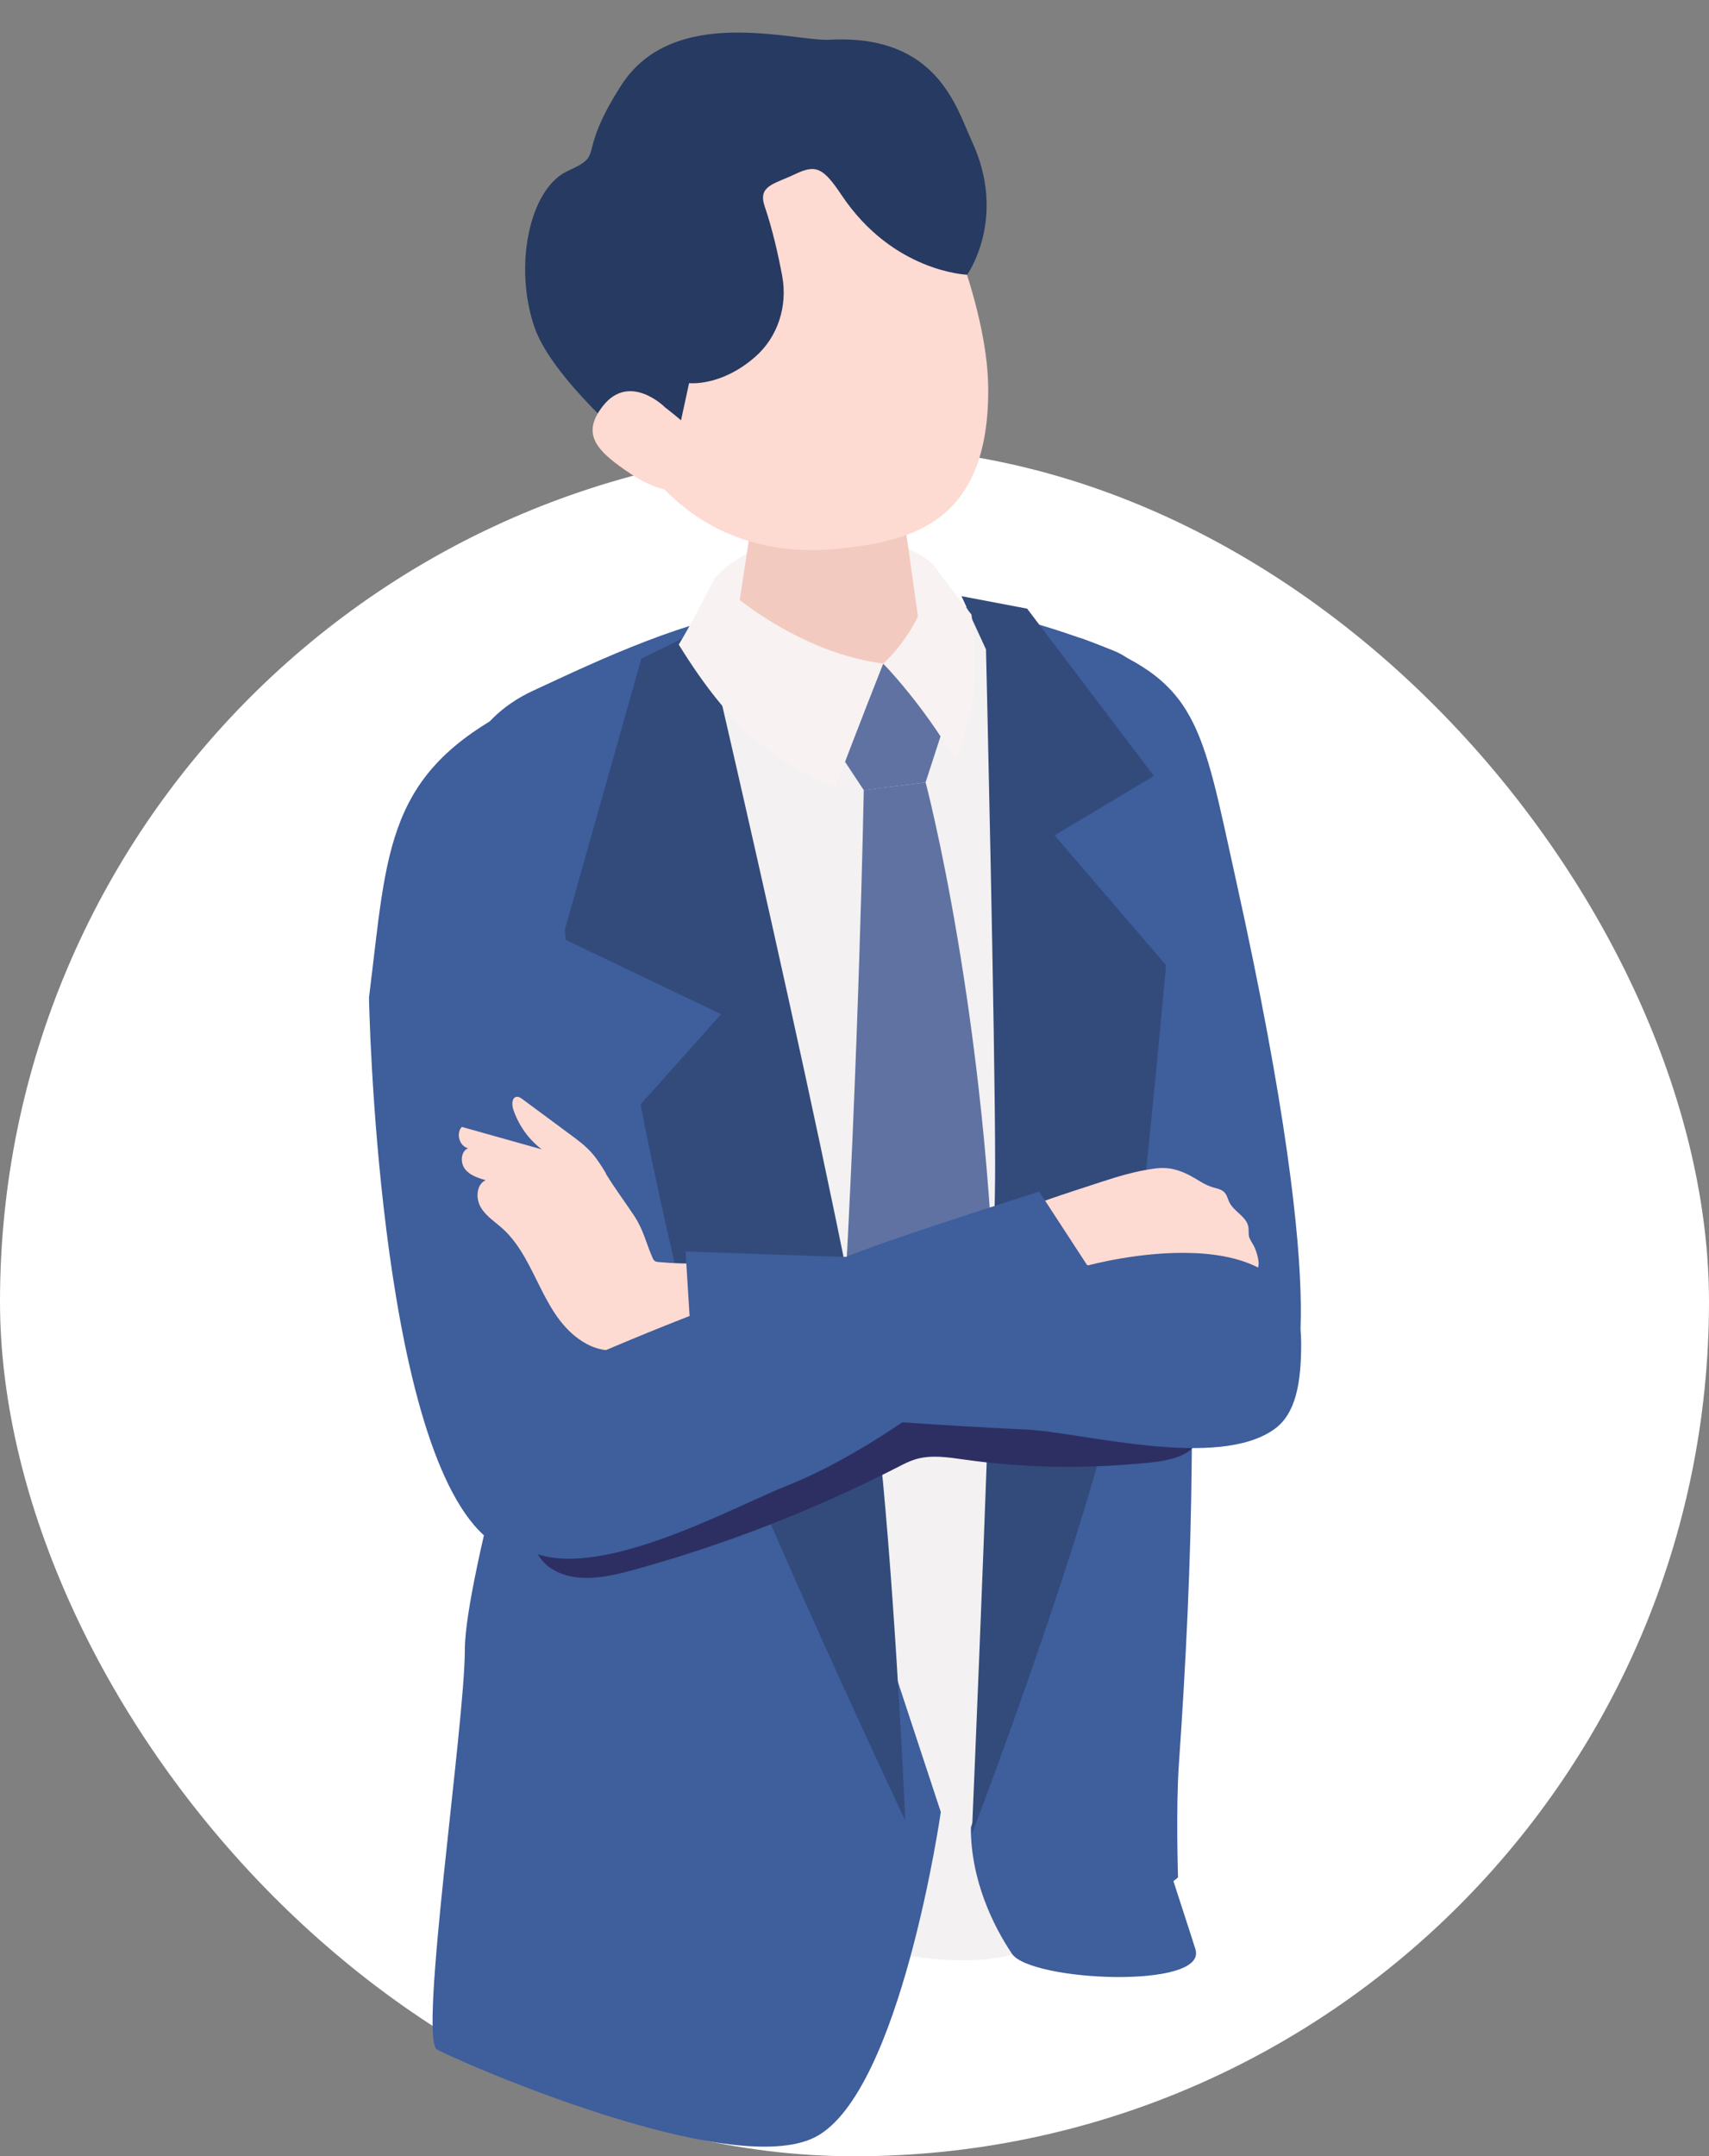
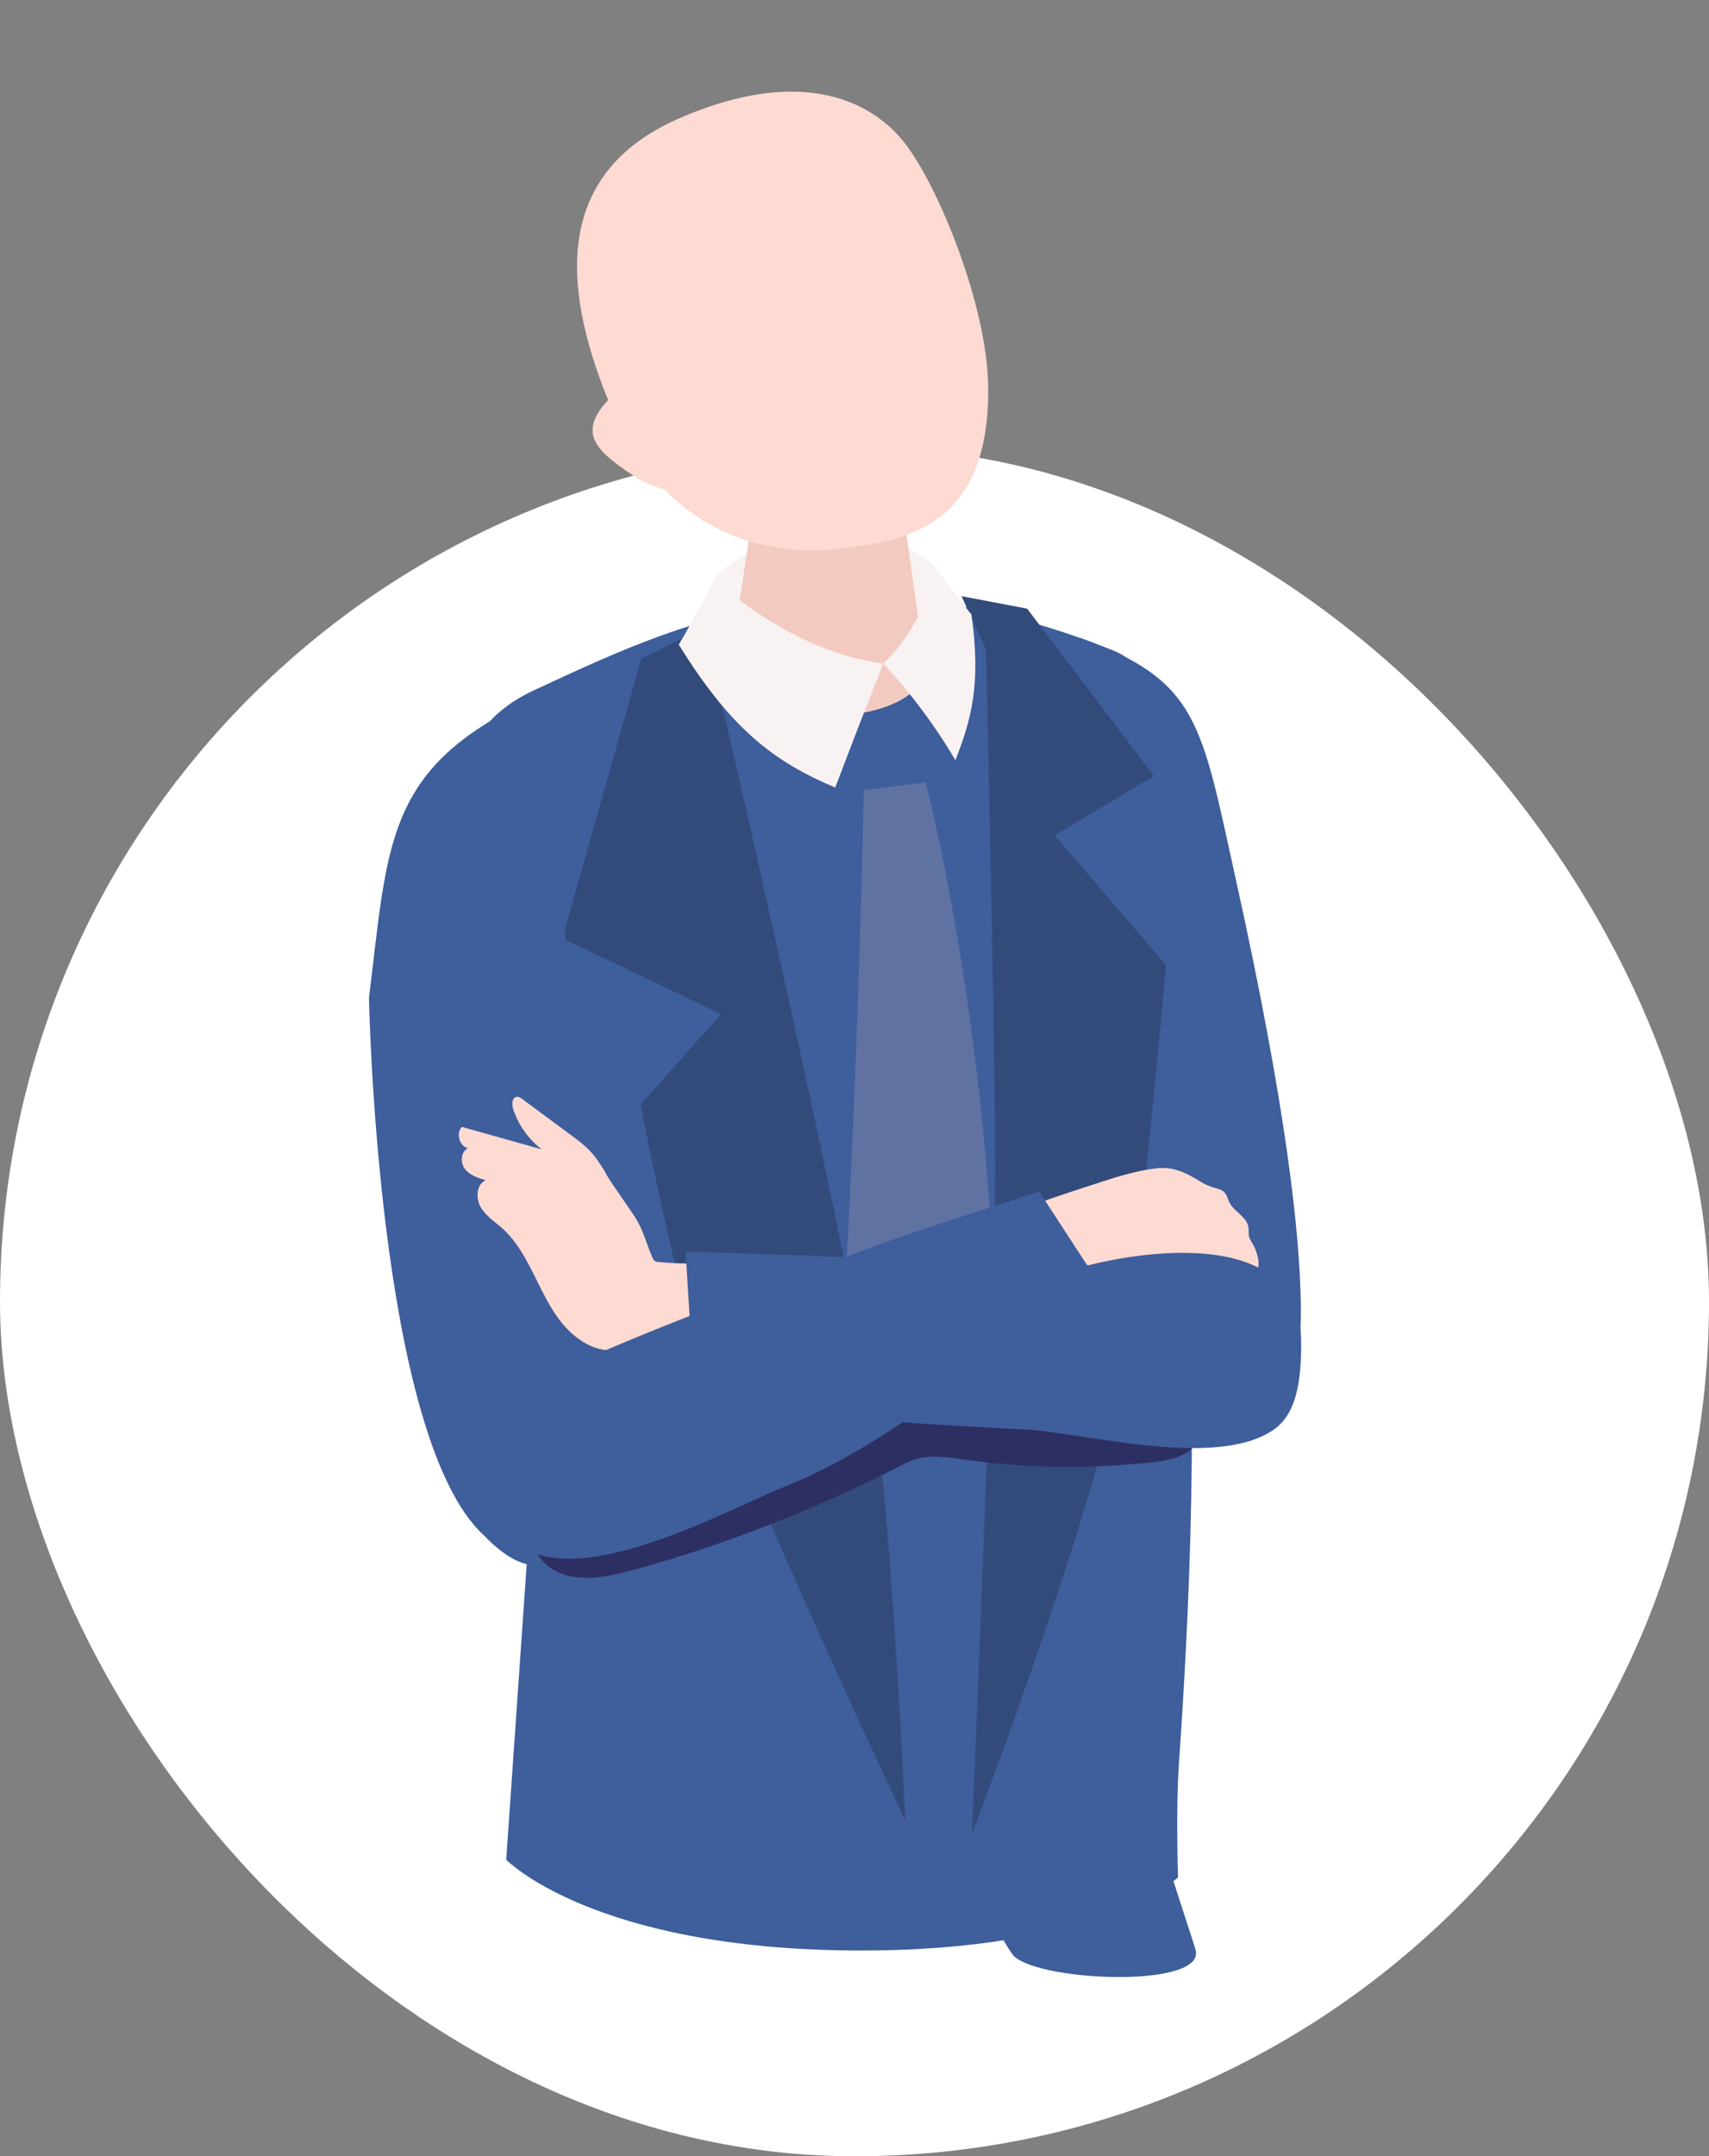
<svg xmlns="http://www.w3.org/2000/svg" width="88" height="111" viewBox="0 0 88 111" fill="none">
  <rect x="0" y="0" width="88" height="111" fill="#808080" stroke="none" />
  <rect y="23" width="88" height="88" rx="44" fill="white" />
  <g clip-path="url(#clip0_346_3602)">
    <path d="M66.42 71.349C66.42 71.349 68.843 68.779 63.64 45.289C61.852 37.214 61.731 35.031 55.608 32.832C50.3 39.334 59.485 71.938 59.485 71.938L66.425 71.354L66.42 71.349Z" fill="#3E5E9C" />
    <path d="M26.066 95.737L27.29 78.078L23.533 43.132C23.04 40.114 24.218 37.059 27.426 35.567C34.799 32.146 43.431 27.899 57.36 33.503C59.269 34.272 59.979 36.625 60.639 38.612C61.43 40.986 61.812 43.545 61.727 46.069L61.571 50.398C61.5 58.66 61.435 66.916 61.364 75.178C61.319 80.416 61.067 85.576 60.704 90.799C60.543 93.095 60.659 96.645 60.659 96.645C60.659 96.645 56.469 100.474 44.045 100.407C30.513 100.335 26.071 95.737 26.071 95.737H26.066Z" fill="#3E5E9C" />
-     <path d="M45.307 30.513C39.989 31.328 36.912 34.526 36.074 37.82C35.234 41.107 39.233 65.139 39.939 71.491C40.646 77.842 45.31 100.408 45.31 100.408C45.31 100.408 50.001 101.54 52.697 100.408C53.358 95.523 50.652 95.523 50.652 95.523C50.652 95.523 52.197 71.361 52.243 60.812C52.286 50.264 52.376 38.804 51.229 34.267C50.081 29.729 47.518 30.18 45.31 30.521L45.307 30.513Z" fill="#F3F1F1" />
-     <path d="M48.444 93.278C48.444 93.278 46.377 107.702 42.001 110C37.624 112.298 23.459 106.047 22.5 105.5C21.542 104.953 23.935 88.77 23.935 84.943C23.935 81.117 28.095 67.133 28.095 67.133H39.824L48.444 93.278Z" fill="#3E5E9C" />
    <path d="M49.99 94.07C49.99 96.803 51.149 99.148 52.107 100.574C53.066 102 62.197 102.42 61.556 100.345C60.914 98.269 58.934 92.604 58.934 91.067C58.934 89.538 59.074 67.926 59.074 67.926L49.99 94.07Z" fill="#3E5E9C" />
    <path d="M36.26 32.31C36.26 32.31 44.732 68.423 45.469 76.317C46.206 84.212 46.612 93.713 46.612 93.713C46.612 93.713 36.524 72.328 35.198 66.926C33.872 61.525 32.986 56.854 32.986 56.854L37.131 52.208L28.96 48.302L33.023 33.91L36.253 32.318L36.26 32.31Z" fill="#324B7B" />
    <path d="M50.771 33.423C50.771 33.423 51.242 53.388 51.242 59.995C51.242 66.595 50.044 94.411 50.044 94.411C50.044 94.411 57.134 75.935 58.077 68.528C59.02 61.12 60.041 49.688 60.041 49.688L54.304 43.002L59.415 39.943L52.889 31.332L49.51 30.69L50.771 33.431V33.423Z" fill="#324B7B" />
    <path d="M48.099 29.127C46.412 27.28 39.87 26.428 36.783 29.777C36.561 31.413 36.234 32.476 36.234 32.476L41.89 34.556L47.958 33.679C47.958 33.679 48.255 30.397 48.099 29.127Z" fill="#F8F2F2" />
    <path d="M42.539 23.518C40.107 23.518 38.812 24.922 38.812 26.134L37.579 34.277C37.69 35.686 40.031 36.832 42.806 36.832C45.581 36.832 47.736 35.686 47.626 34.277L46.427 25.763C46.326 24.524 44.977 23.513 42.544 23.513L42.539 23.518Z" fill="#F3CAC0" />
    <path d="M35.031 6.066C28.645 8.821 28.861 14.498 31.268 20.484C34.406 28.276 40.369 28.56 43.244 28.24C46.749 27.853 50.975 27.042 50.884 19.895C50.829 15.648 48.225 9.322 46.447 7.191C44.901 5.338 41.416 3.31 35.031 6.066Z" fill="#FDDAD2" />
-     <path d="M48.684 37.121L45.481 34.159L43.008 38.452L44.478 40.676L47.661 40.274L48.684 37.121Z" fill="#6072A2" />
    <path d="M47.661 40.274L44.478 40.671C44.478 40.671 44.221 54.542 43.37 68.976C43.29 70.297 47.837 73.403 47.837 73.403C47.837 73.403 51.312 70.018 51.282 68.718C50.859 52.318 47.661 40.269 47.661 40.269V40.274Z" fill="#6072A2" />
    <path d="M45.48 34.159C45.48 34.159 44.161 37.487 43.008 40.542C39.8 39.19 37.609 37.477 34.95 33.183C35.715 31.934 36.783 29.783 36.783 29.783C36.783 29.783 40.52 33.498 45.48 34.164V34.159Z" fill="#F8F2F2" />
    <path d="M45.48 34.158C45.48 34.158 47.625 32.322 48.099 29.127C48.099 29.127 49.333 30.784 50.022 31.635C50.546 35.335 49.962 37.151 49.197 39.138C47.484 36.202 45.475 34.158 45.475 34.158" fill="#F8F2F2" />
    <path d="M31.435 75.32L29.601 62.744C30.342 47.733 26.887 36.236 26.887 36.236C19.801 39.688 19.967 43.636 19 51.355C19 51.355 19.413 74.015 24.913 79.031C29.712 84.077 31.43 75.32 31.43 75.32H31.435Z" fill="#3E5E9C" />
    <path d="M31.203 60.404C30.982 60.038 30.755 59.672 30.473 59.352C30.146 58.98 29.748 58.686 29.355 58.397C28.539 57.793 27.724 57.189 26.908 56.586C26.817 56.519 26.711 56.446 26.601 56.462C26.354 56.498 26.349 56.859 26.424 57.096C26.696 57.917 27.215 58.65 27.895 59.166C26.525 58.779 25.15 58.397 23.78 58.01C23.463 58.34 23.659 59.011 24.103 59.109C23.725 59.264 23.69 59.847 23.941 60.177C24.193 60.507 24.611 60.636 25.004 60.755C24.521 60.977 24.485 61.705 24.767 62.169C25.044 62.628 25.523 62.917 25.916 63.279C27.708 64.94 27.925 67.959 30.236 69.198C31.747 70.002 33.48 69.115 35.071 69.259C35.313 69.28 35.932 69.559 36.134 69.471C36.496 69.326 36.391 68.62 36.396 68.263C36.411 67.185 36.29 66.112 36.194 65.038C35.434 65.059 34.678 65.038 33.918 64.966C33.847 64.961 33.777 64.951 33.721 64.914C33.656 64.873 33.621 64.796 33.59 64.723C33.253 63.944 33.132 63.304 32.649 62.577C32.17 61.854 31.647 61.158 31.193 60.414L31.203 60.404Z" fill="#FDDAD2" />
    <path d="M61.379 60.574C61.525 60.652 61.666 60.734 61.807 60.822C62.059 60.977 62.235 61.054 62.507 61.137C62.739 61.204 62.965 61.24 63.111 61.457C63.197 61.586 63.227 61.741 63.298 61.88C63.534 62.38 64.204 62.628 64.285 63.18C64.305 63.325 64.285 63.48 64.31 63.624C64.345 63.8 64.456 63.944 64.541 64.094C64.677 64.336 64.944 65.085 64.728 65.348C64.562 65.549 63.806 65.306 63.534 65.265C62.577 65.121 61.611 65.002 60.644 64.945C58.75 64.842 56.811 64.997 55.064 65.802C54.802 65.915 53.573 62.375 53.492 61.937C53.482 61.88 57.078 60.719 57.415 60.616C58.08 60.414 58.755 60.249 59.44 60.156C60.175 60.053 60.724 60.213 61.379 60.569V60.574Z" fill="#FDDAD2" />
    <path d="M36.522 21.758C36.522 21.758 35.514 19.581 33.767 20.659C32.276 21.583 32.739 22.625 33.943 24.282C35.152 25.938 36.612 26.356 37.71 25.83C38.808 25.303 36.517 21.758 36.517 21.758H36.522Z" fill="#FDDAD2" />
    <path d="M58.408 75.359C55.497 75.617 52.561 75.544 49.665 75.137C48.819 75.018 47.943 74.874 47.122 75.126C46.809 75.225 46.512 75.374 46.22 75.529C41.859 77.758 37.276 79.539 32.572 80.829C31.213 81.2 29.682 81.515 28.463 80.793C27.839 80.421 27.335 79.668 27.557 78.961C27.788 78.223 28.639 77.929 29.375 77.758C31.374 77.294 33.398 76.953 35.357 76.344C39.875 74.93 44.009 72.072 48.713 71.669C50.123 71.55 51.538 71.654 52.949 71.762C55.305 71.943 57.667 72.118 59.974 72.639C60.689 72.799 62.175 73.475 61.454 74.466C60.91 75.214 59.208 75.292 58.408 75.364V75.359Z" fill="#2D2F62" />
    <path d="M35.796 72.361L35.302 64.424L56.066 65.131C56.066 65.131 66.949 62.154 66.999 69.068C67.015 71.236 66.702 72.784 65.635 73.558C62.704 75.689 55.694 73.723 52.823 73.589C44.544 73.202 35.796 72.356 35.796 72.356V72.361Z" fill="#3E5E9C" />
    <path d="M55.991 65.147L53.508 61.338C53.508 61.338 46.881 63.454 44.831 64.223C39.845 66.096 35.6 67.608 30.705 69.713C28.172 70.802 24.974 71.757 25.251 76.2C25.754 84.291 36.773 77.975 40.43 76.52C48.155 73.444 55.996 65.147 55.996 65.147H55.991Z" fill="#3E5E9C" />
-     <path d="M35.478 19.722C35.478 19.722 37.103 19.921 38.872 18.382C40.066 17.347 40.559 15.742 40.278 14.215C40.079 13.149 39.783 11.82 39.375 10.623C39.011 9.553 39.861 9.481 40.93 8.97C41.998 8.459 42.375 8.601 43.341 10.053C45.997 14.017 49.8 14.142 49.8 14.142C49.8 14.142 51.89 11.232 50.04 7.262C49.256 5.582 48.285 1.753 42.726 2.045C40.86 2.145 34.673 0.185 31.977 4.41C29.602 8.132 31.239 7.889 29.243 8.797C27.247 9.706 26.438 13.729 27.529 16.865C28.621 20 34.437 24.544 34.437 24.544L35.484 19.713L35.478 19.722Z" fill="#263A62" />
    <path d="M34.227 20.952C34.227 20.952 32.424 19.16 31.052 20.891C29.884 22.371 30.728 23.236 32.54 24.435C34.358 25.632 35.982 25.501 36.898 24.564C37.815 23.627 34.222 20.954 34.222 20.954L34.227 20.952Z" fill="#FDDAD2" />
  </g>
  <defs>
    <clipPath id="clip0_346_3602">
      <rect width="52" height="111" fill="white" transform="translate(17)" />
    </clipPath>
  </defs>
</svg>